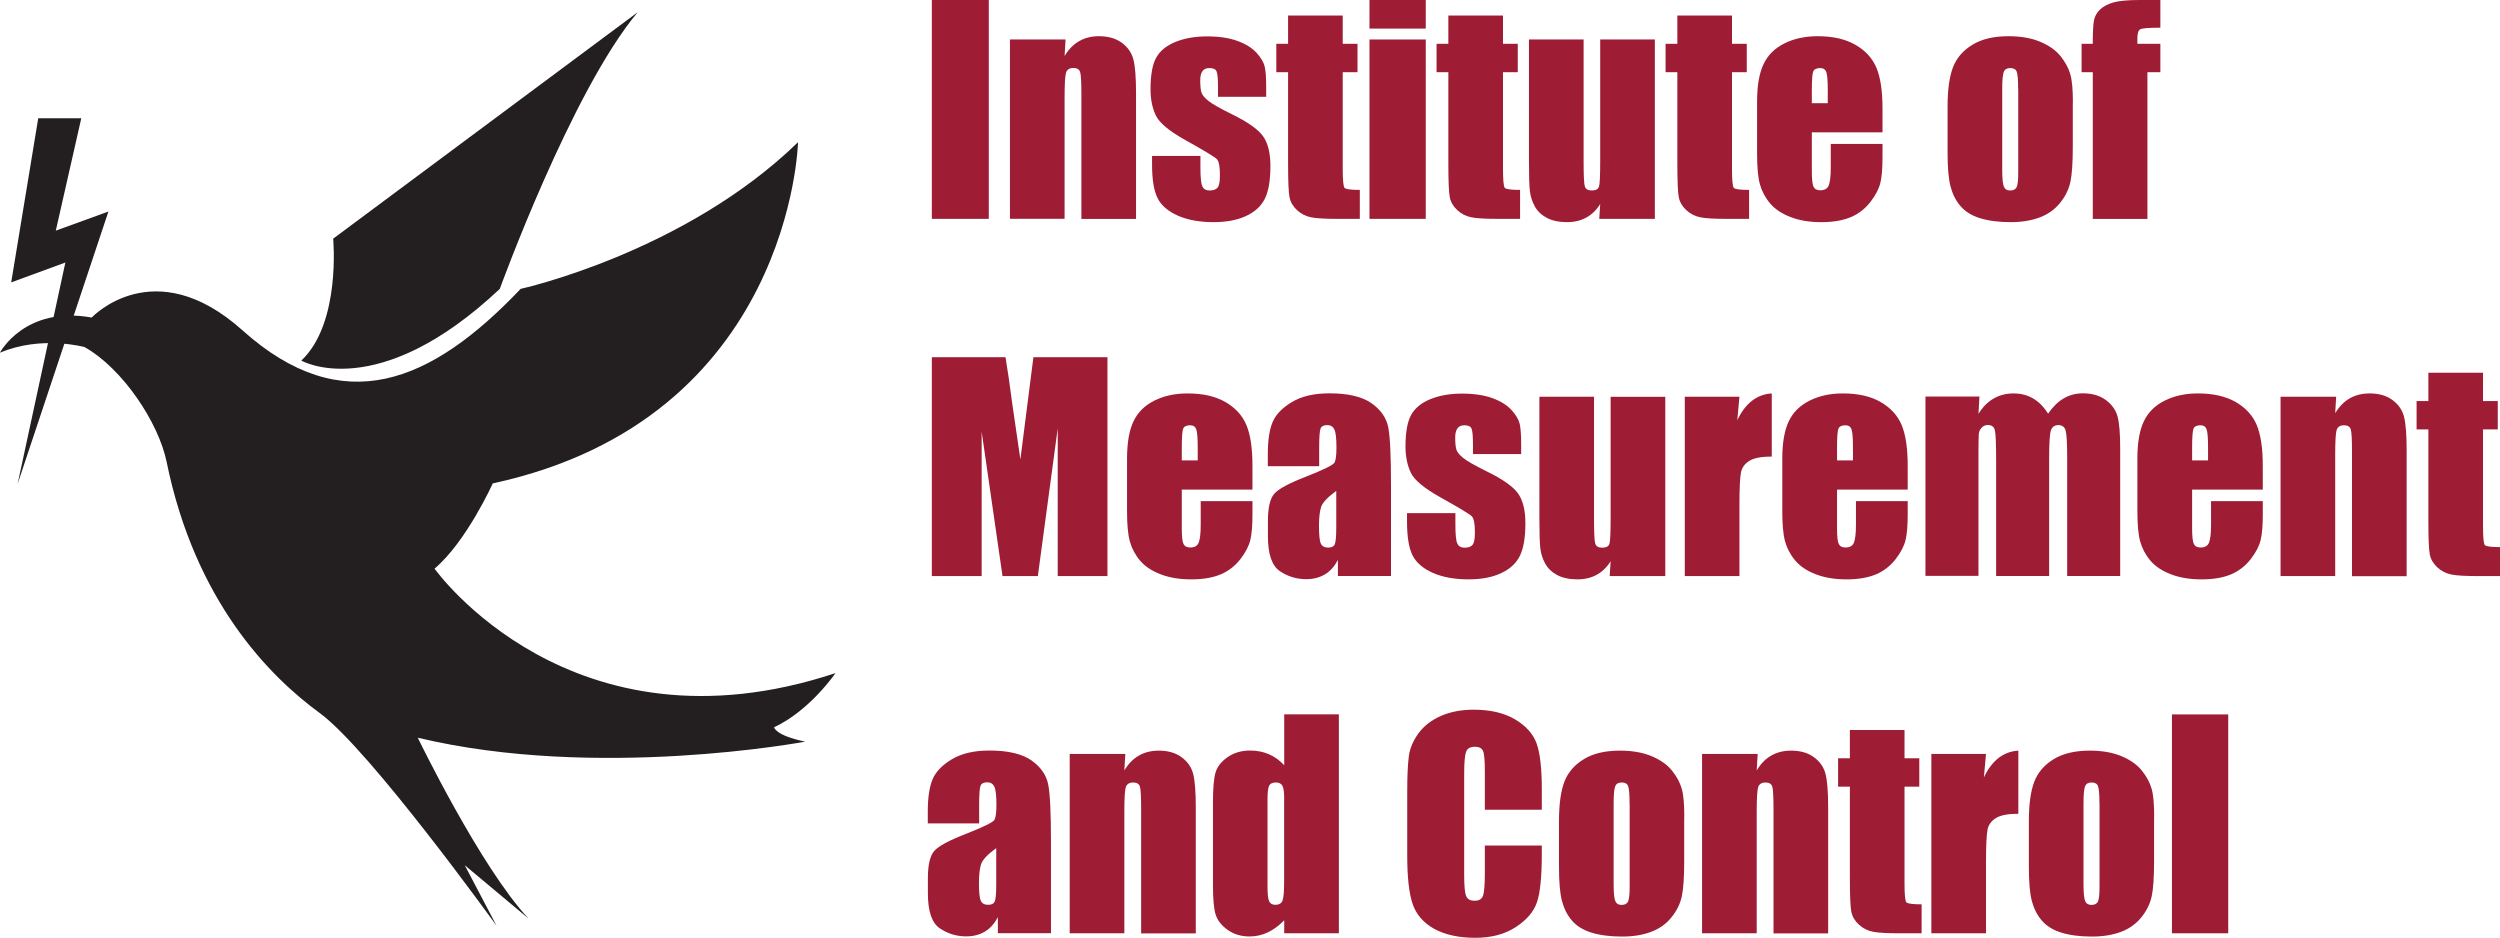
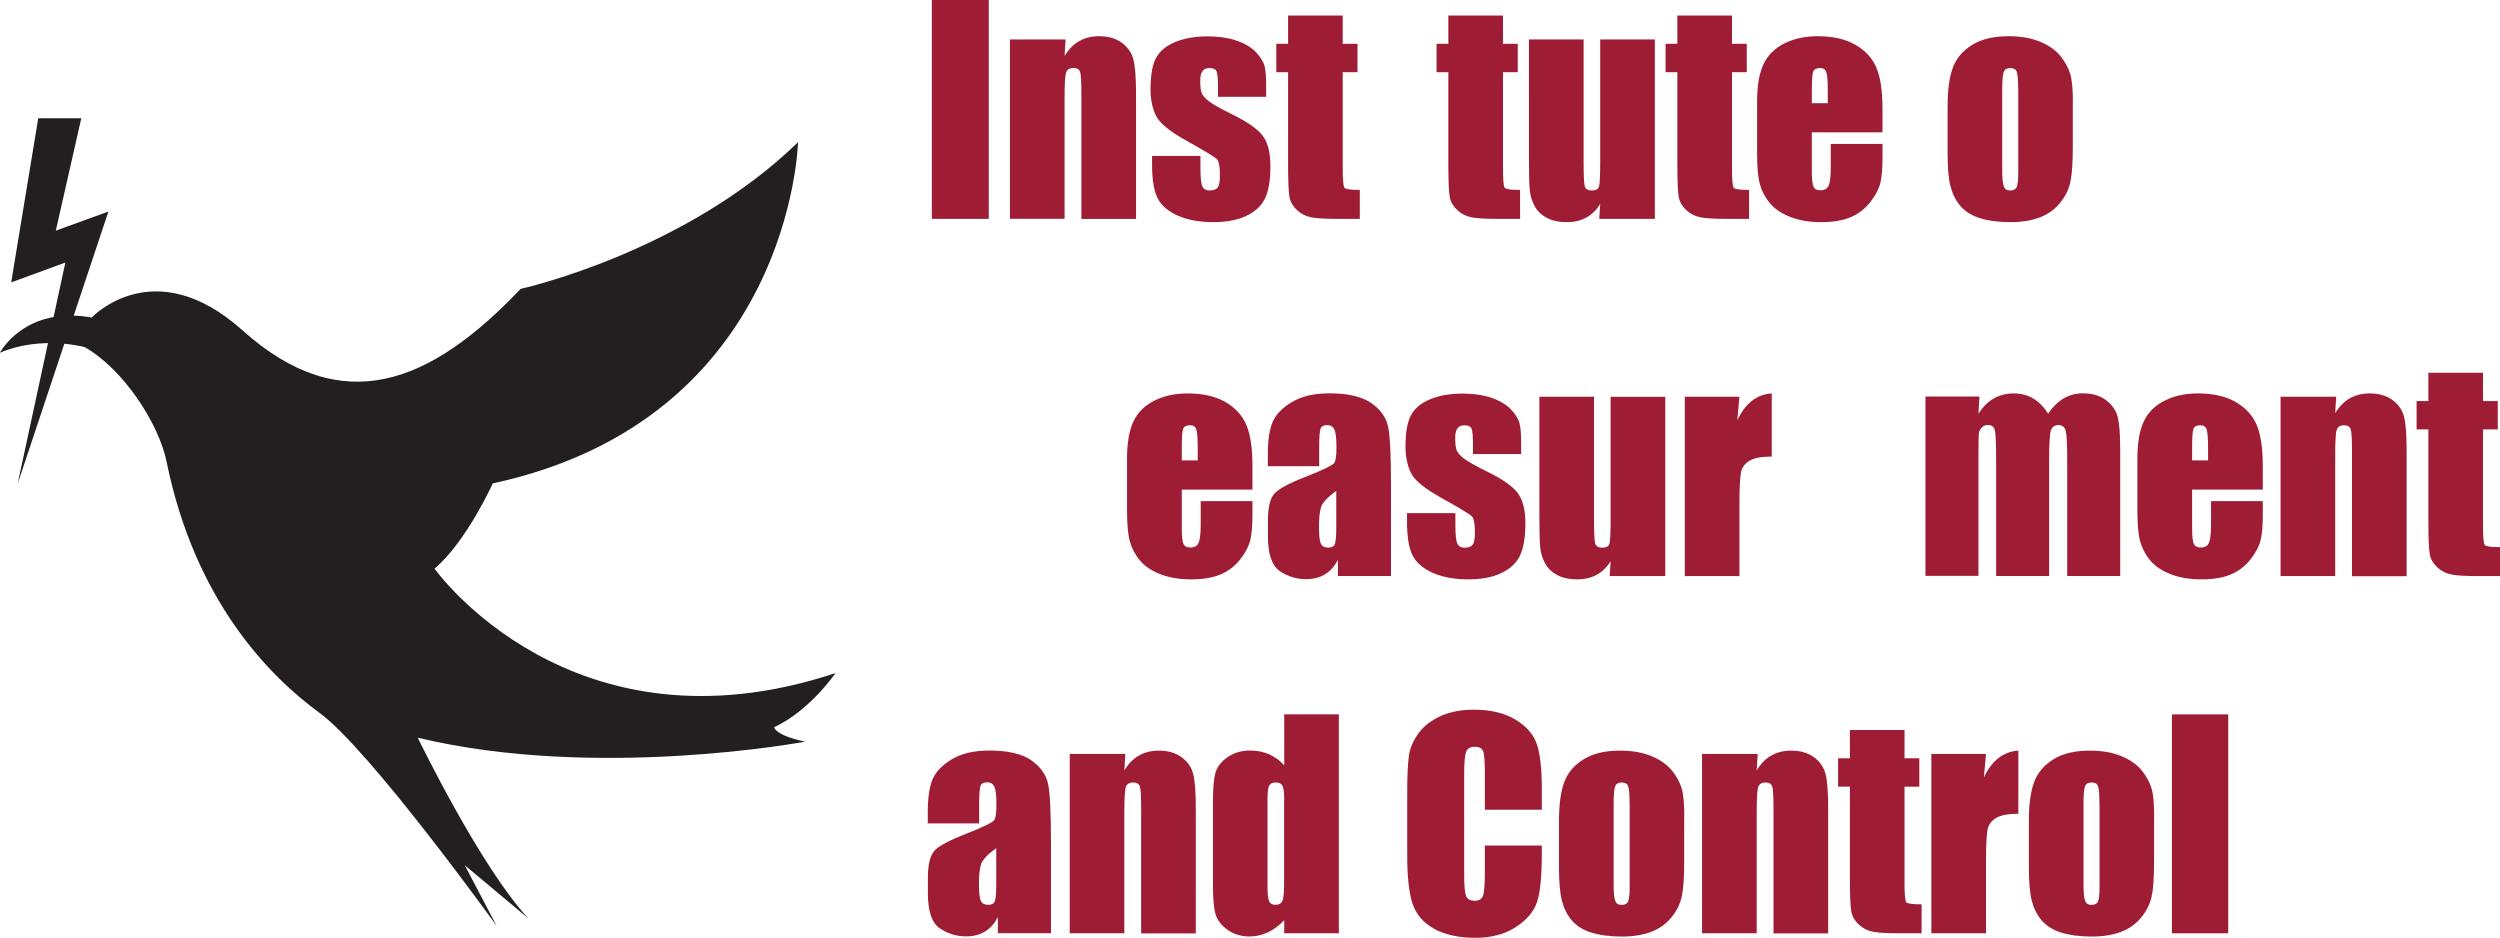
<svg xmlns="http://www.w3.org/2000/svg" id="Layer_1" viewBox="0 0 258.95 97.15">
  <defs>
    <style>.cls-1{fill:#9f1c35;}.cls-2{fill:#231f20;}</style>
  </defs>
  <g>
    <path class="cls-2" d="M0,36.52s2.56-4.87,9.5-3.63c0,0,6.44-6.89,15.61,1.32,10.4,9.33,19.57,5.45,28.82-4.29,0,0,16.93-3.72,28.73-15.19,0,0-.66,28.65-31.62,35.34,0,0-2.72,6.03-6.03,8.83,0,0,14.12,19.9,41.53,10.82,0,0-2.64,3.88-6.36,5.61,0,0,.08,.83,3.22,1.49,0,0-21.55,4.05-40.13-.41,0,0,6.52,13.46,11.48,18.74l-6.61-5.53,3.3,6.28s-13.13-18.25-18.33-22.05-12.91-11.58-15.85-26.01c-.83-4.05-4.54-9.66-8.5-11.89,0,0-4.46-1.24-8.75,.58Z" />
-     <path class="cls-2" d="M31.21,37.35s7.84,4.54,20.56-7.43c0,0,7.43-20.48,14.28-28.65l-31.54,23.45s.83,8.75-3.3,12.63Z" />
    <polygon class="cls-2" points="1.82 50.14 6.77 27.19 1.16 29.25 3.96 12.25 8.42 12.25 5.78 23.89 11.23 21.91 1.82 50.14" />
  </g>
  <g>
    <path class="cls-1" d="M102.42,0V22.67h-5.9V0h5.9Z" />
    <path class="cls-1" d="M110.37,4.09l-.1,1.71c.41-.68,.91-1.2,1.51-1.54,.59-.34,1.28-.51,2.05-.51,.97,0,1.76,.23,2.38,.69,.62,.46,1.01,1.03,1.19,1.73,.18,.7,.27,1.86,.27,3.48v13.03h-5.66V9.8c0-1.28-.04-2.06-.13-2.34s-.32-.42-.7-.42c-.4,0-.65,.16-.76,.48-.1,.32-.15,1.18-.15,2.58v12.56h-5.66V4.09h5.76Z" />
    <path class="cls-1" d="M131.17,10.03h-5.01v-1.01c0-.86-.05-1.4-.15-1.63-.1-.23-.34-.34-.74-.34-.32,0-.56,.1-.71,.31-.16,.21-.24,.53-.24,.95,0,.57,.04,.99,.12,1.25,.08,.27,.32,.56,.71,.88,.4,.32,1.21,.78,2.44,1.39,1.64,.8,2.72,1.56,3.23,2.27,.51,.71,.77,1.74,.77,3.09,0,1.51-.2,2.65-.59,3.42-.39,.77-1.05,1.36-1.97,1.78-.92,.42-2.03,.62-3.33,.62-1.44,0-2.67-.22-3.69-.67s-1.73-1.06-2.11-1.82c-.38-.76-.57-1.92-.57-3.47v-.9h5.01v1.18c0,1,.06,1.65,.19,1.95s.38,.45,.75,.45c.4,0,.68-.1,.84-.3,.16-.2,.24-.62,.24-1.27,0-.89-.1-1.44-.31-1.67-.21-.22-1.31-.89-3.29-1.99-1.66-.93-2.68-1.78-3.04-2.54-.36-.76-.55-1.67-.55-2.71,0-1.48,.2-2.58,.59-3.28,.39-.7,1.06-1.25,2-1.63s2.03-.57,3.27-.57,2.28,.16,3.14,.47c.86,.31,1.53,.73,1.99,1.24,.46,.51,.74,.99,.84,1.43,.1,.44,.15,1.12,.15,2.06v1.08Z" />
    <path class="cls-1" d="M139.08,1.61v2.93h1.53v2.94h-1.53v9.94c0,1.22,.06,1.9,.19,2.04,.13,.14,.65,.21,1.58,.21v3h-2.28c-1.29,0-2.21-.05-2.76-.16s-1.04-.35-1.46-.74c-.42-.39-.68-.83-.78-1.33-.1-.5-.15-1.67-.15-3.52V7.48h-1.22v-2.94h1.22V1.61h5.67Z" />
-     <path class="cls-1" d="M147.68,0V2.96h-5.83V0h5.83Zm0,4.09V22.67h-5.83V4.09h5.83Z" />
    <path class="cls-1" d="M155.68,1.61v2.93h1.53v2.94h-1.53v9.94c0,1.22,.06,1.9,.19,2.04,.13,.14,.65,.21,1.58,.21v3h-2.28c-1.29,0-2.21-.05-2.76-.16s-1.04-.35-1.46-.74c-.42-.39-.68-.83-.78-1.33-.1-.5-.15-1.67-.15-3.52V7.48h-1.22v-2.94h1.22V1.61h5.67Z" />
    <path class="cls-1" d="M171.41,4.09V22.67h-5.76l.1-1.54c-.39,.63-.88,1.1-1.45,1.41s-1.23,.47-1.98,.47c-.85,0-1.55-.15-2.11-.45-.56-.3-.97-.7-1.24-1.19-.27-.49-.43-1.01-.5-1.55-.07-.54-.1-1.6-.1-3.2V4.09h5.66v12.65c0,1.45,.04,2.31,.13,2.58,.09,.27,.33,.41,.72,.41,.42,0,.67-.14,.75-.42,.08-.28,.12-1.18,.12-2.7V4.09h5.66Z" />
    <path class="cls-1" d="M179.4,1.61v2.93h1.53v2.94h-1.53v9.94c0,1.22,.06,1.9,.19,2.04,.13,.14,.65,.21,1.58,.21v3h-2.28c-1.29,0-2.21-.05-2.76-.16s-1.04-.35-1.46-.74c-.42-.39-.68-.83-.78-1.33-.1-.5-.15-1.67-.15-3.52V7.48h-1.22v-2.94h1.22V1.61h5.67Z" />
    <path class="cls-1" d="M194.99,13.71h-7.32v4.02c0,.84,.06,1.38,.18,1.62,.12,.24,.35,.36,.7,.36,.43,0,.72-.16,.86-.48,.14-.32,.22-.95,.22-1.87v-2.45h5.36v1.37c0,1.15-.07,2.03-.22,2.65-.15,.62-.48,1.27-1.02,1.97s-1.21,1.23-2.02,1.58c-.82,.35-1.84,.53-3.07,.53s-2.25-.17-3.17-.52c-.92-.35-1.63-.82-2.14-1.42-.51-.6-.86-1.27-1.06-1.99-.2-.72-.29-1.78-.29-3.16v-5.42c0-1.62,.22-2.91,.66-3.84,.44-.94,1.16-1.66,2.16-2.16,1-.5,2.15-.75,3.45-.75,1.59,0,2.9,.3,3.93,.9,1.03,.6,1.76,1.4,2.17,2.39s.62,2.39,.62,4.19v2.46Zm-5.67-3.02v-1.36c0-.96-.05-1.58-.15-1.86-.1-.28-.31-.42-.63-.42-.39,0-.63,.12-.73,.36-.09,.24-.14,.88-.14,1.92v1.36h1.65Z" />
    <path class="cls-1" d="M214.7,10.62v4.55c0,1.67-.08,2.9-.25,3.68-.17,.78-.53,1.51-1.08,2.18-.55,.68-1.26,1.18-2.12,1.5-.86,.32-1.86,.48-2.98,.48-1.25,0-2.31-.14-3.18-.41s-1.54-.69-2.02-1.25-.82-1.23-1.03-2.02c-.21-.79-.31-1.97-.31-3.55v-4.76c0-1.73,.19-3.08,.56-4.05,.37-.97,1.05-1.75,2.02-2.34,.97-.59,2.21-.88,3.73-.88,1.27,0,2.36,.19,3.27,.57,.91,.38,1.61,.87,2.11,1.48,.49,.61,.83,1.23,1.02,1.88s.27,1.62,.27,2.94Zm-5.66-1.4c0-.95-.05-1.55-.15-1.8-.1-.25-.32-.37-.66-.37s-.56,.12-.67,.37c-.11,.25-.17,.85-.17,1.8v8.39c0,.88,.06,1.45,.17,1.72,.11,.27,.33,.4,.66,.4s.56-.12,.67-.36c.11-.24,.16-.77,.16-1.57V9.22Z" />
-     <path class="cls-1" d="M223.77,0V2.87c-1.17,0-1.86,.05-2.07,.16s-.31,.41-.31,.92v.59h2.38v2.94h-1.34v15.2h-5.66V7.48h-1.16v-2.94h1.16c0-1.22,.04-2.04,.13-2.45,.08-.41,.29-.78,.62-1.1s.8-.57,1.39-.74c.6-.17,1.53-.25,2.79-.25h2.07Z" />
-     <path class="cls-1" d="M114.71,37v22.67h-5.15v-15.31s-2.06,15.31-2.06,15.31h-3.66l-2.16-14.96v14.96h-5.16v-22.67h7.63c.23,1.36,.46,2.97,.7,4.82l.84,5.77,1.35-10.59h7.67Z" />
    <path class="cls-1" d="M129.73,50.71h-7.32v4.02c0,.84,.06,1.38,.18,1.62,.12,.24,.35,.36,.7,.36,.43,0,.72-.16,.86-.48,.14-.32,.22-.95,.22-1.87v-2.45h5.36v1.37c0,1.15-.07,2.03-.22,2.65-.15,.62-.48,1.27-1.02,1.97s-1.21,1.23-2.02,1.58c-.82,.35-1.84,.53-3.07,.53s-2.25-.17-3.17-.52c-.92-.35-1.63-.82-2.14-1.42-.51-.6-.86-1.27-1.06-1.99-.2-.72-.29-1.78-.29-3.16v-5.42c0-1.62,.22-2.91,.66-3.84,.44-.94,1.16-1.66,2.16-2.16,1-.5,2.15-.75,3.45-.75,1.59,0,2.9,.3,3.93,.9,1.03,.6,1.76,1.4,2.17,2.39s.62,2.39,.62,4.19v2.46Zm-5.67-3.02v-1.36c0-.96-.05-1.58-.15-1.86-.1-.28-.31-.42-.63-.42-.39,0-.63,.12-.73,.36-.09,.24-.14,.88-.14,1.92v1.36h1.65Z" />
    <path class="cls-1" d="M136.63,48.29h-5.31v-1.25c0-1.44,.17-2.55,.5-3.33s1-1.47,2-2.07c1-.6,2.3-.9,3.89-.9,1.91,0,3.36,.34,4.33,1.01,.97,.68,1.55,1.51,1.75,2.49,.2,.99,.29,3.01,.29,6.09v9.33h-5.5v-1.66c-.35,.66-.79,1.16-1.34,1.49-.55,.33-1.2,.5-1.95,.5-.99,0-1.9-.28-2.72-.83-.83-.56-1.24-1.77-1.24-3.65v-1.53c0-1.39,.22-2.34,.66-2.84,.44-.5,1.53-1.09,3.26-1.76,1.86-.73,2.85-1.22,2.98-1.47,.13-.25,.2-.76,.2-1.54,0-.97-.07-1.6-.22-1.9-.15-.29-.39-.44-.72-.44-.38,0-.62,.12-.71,.37-.09,.25-.14,.89-.14,1.93v1.95Zm1.79,2.55c-.91,.66-1.43,1.22-1.58,1.67-.14,.45-.22,1.09-.22,1.93,0,.96,.06,1.58,.19,1.86s.38,.42,.75,.42,.59-.11,.69-.33,.16-.8,.16-1.73v-3.82Z" />
    <path class="cls-1" d="M157.58,47.03h-5.01v-1.01c0-.86-.05-1.4-.15-1.63-.1-.23-.34-.34-.74-.34-.32,0-.56,.1-.71,.31-.16,.21-.24,.53-.24,.95,0,.57,.04,.99,.12,1.25,.08,.27,.32,.56,.71,.88,.4,.32,1.21,.78,2.44,1.39,1.64,.8,2.72,1.56,3.23,2.27,.51,.71,.77,1.74,.77,3.09,0,1.51-.2,2.65-.59,3.42-.39,.77-1.05,1.36-1.97,1.78-.92,.42-2.03,.62-3.33,.62-1.44,0-2.67-.22-3.69-.67s-1.73-1.06-2.11-1.82c-.38-.76-.57-1.92-.57-3.47v-.9h5.01v1.18c0,1,.06,1.65,.19,1.95s.38,.45,.75,.45c.4,0,.68-.1,.84-.3,.16-.2,.24-.62,.24-1.27,0-.89-.1-1.44-.31-1.67-.21-.22-1.31-.89-3.29-1.99-1.66-.93-2.68-1.78-3.04-2.54-.36-.76-.55-1.67-.55-2.71,0-1.48,.2-2.58,.59-3.28,.39-.7,1.06-1.25,2-1.63s2.03-.57,3.27-.57,2.28,.16,3.14,.47c.86,.31,1.53,.73,1.99,1.24,.46,.51,.74,.99,.84,1.43,.1,.44,.15,1.12,.15,2.06v1.08Z" />
    <path class="cls-1" d="M172.49,41.09v18.58h-5.76l.1-1.54c-.39,.63-.88,1.1-1.45,1.41s-1.23,.47-1.98,.47c-.85,0-1.55-.15-2.11-.45-.56-.3-.97-.7-1.24-1.19-.27-.49-.43-1.01-.5-1.55-.07-.54-.1-1.6-.1-3.2v-12.53h5.66v12.65c0,1.45,.04,2.31,.13,2.58,.09,.27,.33,.41,.72,.41,.42,0,.67-.14,.75-.42,.08-.28,.12-1.18,.12-2.7v-12.51h5.66Z" />
    <path class="cls-1" d="M180.17,41.09l-.22,2.44c.82-1.75,2.01-2.68,3.57-2.78v6.54c-1.04,0-1.8,.14-2.28,.42s-.78,.67-.9,1.17c-.11,.5-.17,1.65-.17,3.45v7.34h-5.66v-18.58h5.66Z" />
-     <path class="cls-1" d="M197.6,50.71h-7.32v4.02c0,.84,.06,1.38,.18,1.62,.12,.24,.35,.36,.7,.36,.43,0,.72-.16,.86-.48,.14-.32,.22-.95,.22-1.87v-2.45h5.36v1.37c0,1.15-.07,2.03-.22,2.65-.15,.62-.48,1.27-1.02,1.97s-1.21,1.23-2.02,1.58c-.82,.35-1.84,.53-3.07,.53s-2.25-.17-3.17-.52c-.92-.35-1.63-.82-2.14-1.42-.51-.6-.86-1.27-1.06-1.99-.2-.72-.29-1.78-.29-3.16v-5.42c0-1.62,.22-2.91,.66-3.84,.44-.94,1.16-1.66,2.16-2.16,1-.5,2.15-.75,3.45-.75,1.59,0,2.9,.3,3.93,.9,1.03,.6,1.76,1.4,2.17,2.39s.62,2.39,.62,4.19v2.46Zm-5.67-3.02v-1.36c0-.96-.05-1.58-.15-1.86-.1-.28-.31-.42-.63-.42-.39,0-.63,.12-.73,.36-.09,.24-.14,.88-.14,1.92v1.36h1.65Z" />
    <path class="cls-1" d="M205.03,41.09l-.1,1.77c.44-.7,.96-1.23,1.57-1.58,.61-.35,1.3-.53,2.07-.53,1.51,0,2.7,.7,3.57,2.1,.48-.7,1.01-1.23,1.61-1.58s1.26-.53,1.99-.53c.96,0,1.76,.23,2.39,.7s1.03,1.04,1.21,1.71c.18,.68,.27,1.78,.27,3.3v13.21h-5.49v-12.11c0-1.59-.05-2.57-.16-2.95-.11-.38-.36-.57-.75-.57s-.66,.19-.78,.56c-.12,.37-.18,1.36-.18,2.96v12.11h-5.49v-11.81c0-1.82-.04-2.91-.13-3.28s-.33-.55-.74-.55c-.25,0-.47,.1-.64,.29-.18,.19-.28,.42-.29,.7s-.03,.86-.03,1.76v12.88h-5.49v-18.58h5.59Z" />
    <path class="cls-1" d="M234.38,50.71h-7.32v4.02c0,.84,.06,1.38,.18,1.62,.12,.24,.35,.36,.7,.36,.43,0,.72-.16,.86-.48,.14-.32,.22-.95,.22-1.87v-2.45h5.36v1.37c0,1.15-.07,2.03-.22,2.65-.15,.62-.48,1.27-1.02,1.97s-1.21,1.23-2.02,1.58c-.82,.35-1.84,.53-3.07,.53s-2.25-.17-3.17-.52c-.92-.35-1.63-.82-2.14-1.42-.51-.6-.86-1.27-1.06-1.99-.2-.72-.29-1.78-.29-3.16v-5.42c0-1.62,.22-2.91,.66-3.84,.44-.94,1.16-1.66,2.16-2.16,1-.5,2.15-.75,3.45-.75,1.59,0,2.9,.3,3.93,.9,1.03,.6,1.76,1.4,2.17,2.39s.62,2.39,.62,4.19v2.46Zm-5.67-3.02v-1.36c0-.96-.05-1.58-.15-1.86-.1-.28-.31-.42-.63-.42-.39,0-.63,.12-.73,.36-.09,.24-.14,.88-.14,1.92v1.36h1.65Z" />
    <path class="cls-1" d="M241.98,41.09l-.1,1.71c.41-.68,.91-1.2,1.51-1.54,.59-.34,1.28-.51,2.05-.51,.97,0,1.76,.23,2.38,.69,.62,.46,1.01,1.03,1.19,1.73,.18,.7,.27,1.86,.27,3.48v13.03h-5.66v-12.87c0-1.28-.04-2.06-.13-2.34s-.32-.42-.7-.42c-.4,0-.65,.16-.76,.48-.1,.32-.15,1.18-.15,2.58v12.56h-5.66v-18.58h5.76Z" />
    <path class="cls-1" d="M257.19,38.61v2.93h1.53v2.94h-1.53v9.94c0,1.22,.06,1.9,.19,2.04,.13,.14,.65,.21,1.58,.21v3h-2.28c-1.29,0-2.21-.05-2.76-.16s-1.04-.35-1.46-.74c-.42-.39-.68-.83-.78-1.33-.1-.5-.15-1.67-.15-3.52v-9.44h-1.22v-2.94h1.22v-2.93h5.67Z" />
    <path class="cls-1" d="M101.41,85.29h-5.31v-1.25c0-1.44,.17-2.55,.5-3.33s1-1.47,2-2.07c1-.6,2.3-.9,3.89-.9,1.91,0,3.36,.34,4.33,1.01,.97,.68,1.55,1.51,1.75,2.49,.2,.99,.29,3.01,.29,6.09v9.33h-5.5v-1.66c-.35,.66-.79,1.16-1.34,1.49-.55,.33-1.2,.5-1.95,.5-.99,0-1.9-.28-2.72-.83-.83-.56-1.24-1.77-1.24-3.65v-1.53c0-1.39,.22-2.34,.66-2.84,.44-.5,1.53-1.09,3.26-1.76,1.86-.73,2.85-1.22,2.98-1.47,.13-.25,.2-.76,.2-1.54,0-.97-.07-1.6-.22-1.9-.15-.29-.39-.44-.72-.44-.38,0-.62,.12-.71,.37-.09,.25-.14,.89-.14,1.93v1.95Zm1.79,2.55c-.91,.66-1.43,1.22-1.58,1.67-.14,.45-.22,1.09-.22,1.93,0,.96,.06,1.58,.19,1.86s.38,.42,.75,.42,.59-.11,.69-.33,.16-.8,.16-1.73v-3.82Z" />
    <path class="cls-1" d="M116.56,78.09l-.1,1.71c.41-.68,.91-1.2,1.51-1.54,.59-.34,1.28-.51,2.05-.51,.97,0,1.76,.23,2.38,.69,.62,.46,1.01,1.03,1.19,1.73,.18,.7,.27,1.86,.27,3.48v13.03h-5.66v-12.87c0-1.28-.04-2.06-.13-2.34s-.32-.42-.7-.42c-.4,0-.65,.16-.76,.48-.1,.32-.15,1.18-.15,2.58v12.56h-5.66v-18.58h5.76Z" />
    <path class="cls-1" d="M138.68,74v22.67h-5.66v-1.35c-.54,.56-1.11,.98-1.71,1.26-.6,.28-1.22,.42-1.88,.42-.88,0-1.64-.23-2.28-.69-.64-.46-1.06-1-1.24-1.6-.18-.61-.27-1.6-.27-2.97v-8.7c0-1.43,.09-2.44,.27-3.04s.6-1.12,1.25-1.58c.65-.45,1.43-.68,2.34-.68,.7,0,1.34,.13,1.93,.38,.58,.25,1.11,.63,1.59,1.14v-5.27h5.66Zm-5.66,8.77c0-.68-.06-1.14-.18-1.37s-.35-.35-.69-.35-.56,.1-.68,.31c-.12,.21-.18,.68-.18,1.41v9.1c0,.76,.06,1.25,.17,1.49,.11,.24,.33,.36,.64,.36,.36,0,.61-.13,.73-.4,.12-.27,.18-.92,.18-1.95v-8.6Z" />
    <path class="cls-1" d="M159.7,83.87h-5.9v-3.94c0-1.15-.06-1.86-.19-2.15-.13-.28-.4-.43-.83-.43-.49,0-.79,.17-.92,.52-.13,.34-.2,1.09-.2,2.24v10.53c0,1.1,.06,1.82,.2,2.16s.42,.5,.88,.5,.73-.17,.86-.5,.2-1.13,.2-2.37v-2.85h5.9v.88c0,2.35-.17,4.01-.5,4.99-.33,.98-1.06,1.84-2.2,2.58-1.13,.74-2.53,1.11-4.19,1.11s-3.15-.31-4.27-.94c-1.12-.63-1.86-1.49-2.23-2.6s-.55-2.77-.55-4.99v-6.62c0-1.63,.06-2.86,.17-3.68,.11-.82,.45-1.6,1-2.36,.56-.76,1.33-1.35,2.31-1.79,.98-.43,2.12-.65,3.4-.65,1.74,0,3.17,.34,4.3,1.01,1.13,.67,1.87,1.51,2.23,2.51,.35,1,.53,2.56,.53,4.68v2.15Z" />
    <path class="cls-1" d="M174.45,84.62v4.55c0,1.67-.08,2.9-.25,3.68-.17,.78-.53,1.51-1.08,2.18-.55,.68-1.26,1.18-2.12,1.5-.86,.32-1.86,.48-2.98,.48-1.25,0-2.31-.14-3.18-.41s-1.54-.69-2.02-1.25-.82-1.23-1.03-2.02c-.21-.79-.31-1.97-.31-3.55v-4.76c0-1.73,.19-3.08,.56-4.05,.37-.97,1.05-1.75,2.02-2.34,.97-.59,2.21-.88,3.73-.88,1.27,0,2.36,.19,3.27,.57,.91,.38,1.61,.87,2.11,1.48,.49,.61,.83,1.23,1.02,1.88s.27,1.62,.27,2.94Zm-5.66-1.4c0-.95-.05-1.55-.15-1.8-.1-.25-.32-.37-.66-.37s-.56,.12-.67,.37c-.11,.25-.17,.85-.17,1.8v8.39c0,.88,.06,1.45,.17,1.72,.11,.27,.33,.4,.66,.4s.56-.12,.67-.36c.11-.24,.16-.77,.16-1.57v-8.57Z" />
    <path class="cls-1" d="M182.06,78.09l-.1,1.71c.41-.68,.91-1.2,1.51-1.54,.59-.34,1.28-.51,2.05-.51,.97,0,1.76,.23,2.38,.69,.62,.46,1.01,1.03,1.19,1.73,.18,.7,.27,1.86,.27,3.48v13.03h-5.66v-12.87c0-1.28-.04-2.06-.13-2.34s-.32-.42-.7-.42c-.4,0-.65,.16-.76,.48-.1,.32-.15,1.18-.15,2.58v12.56h-5.66v-18.58h5.76Z" />
    <path class="cls-1" d="M197.27,75.61v2.93h1.53v2.94h-1.53v9.94c0,1.22,.06,1.9,.19,2.04,.13,.14,.65,.21,1.58,.21v3h-2.28c-1.29,0-2.21-.05-2.76-.16s-1.04-.35-1.46-.74c-.42-.39-.68-.83-.78-1.33-.1-.5-.15-1.67-.15-3.52v-9.44h-1.22v-2.94h1.22v-2.93h5.67Z" />
    <path class="cls-1" d="M205.71,78.09l-.22,2.44c.82-1.75,2.01-2.68,3.57-2.78v6.54c-1.04,0-1.8,.14-2.28,.42s-.78,.67-.9,1.17c-.11,.5-.17,1.65-.17,3.45v7.34h-5.66v-18.58h5.66Z" />
    <path class="cls-1" d="M223.12,84.62v4.55c0,1.67-.08,2.9-.25,3.68-.17,.78-.53,1.51-1.08,2.18-.55,.68-1.26,1.18-2.12,1.5-.86,.32-1.86,.48-2.98,.48-1.25,0-2.31-.14-3.18-.41s-1.54-.69-2.02-1.25-.82-1.23-1.03-2.02c-.21-.79-.31-1.97-.31-3.55v-4.76c0-1.73,.19-3.08,.56-4.05,.37-.97,1.05-1.75,2.02-2.34,.97-.59,2.21-.88,3.73-.88,1.27,0,2.36,.19,3.27,.57,.91,.38,1.61,.87,2.11,1.48,.49,.61,.83,1.23,1.02,1.88s.27,1.62,.27,2.94Zm-5.66-1.4c0-.95-.05-1.55-.15-1.8-.1-.25-.32-.37-.66-.37s-.56,.12-.67,.37c-.11,.25-.17,.85-.17,1.8v8.39c0,.88,.06,1.45,.17,1.72,.11,.27,.33,.4,.66,.4s.56-.12,.67-.36c.11-.24,.16-.77,.16-1.57v-8.57Z" />
    <path class="cls-1" d="M230.8,74v22.67h-5.83v-22.67h5.83Z" />
  </g>
</svg>